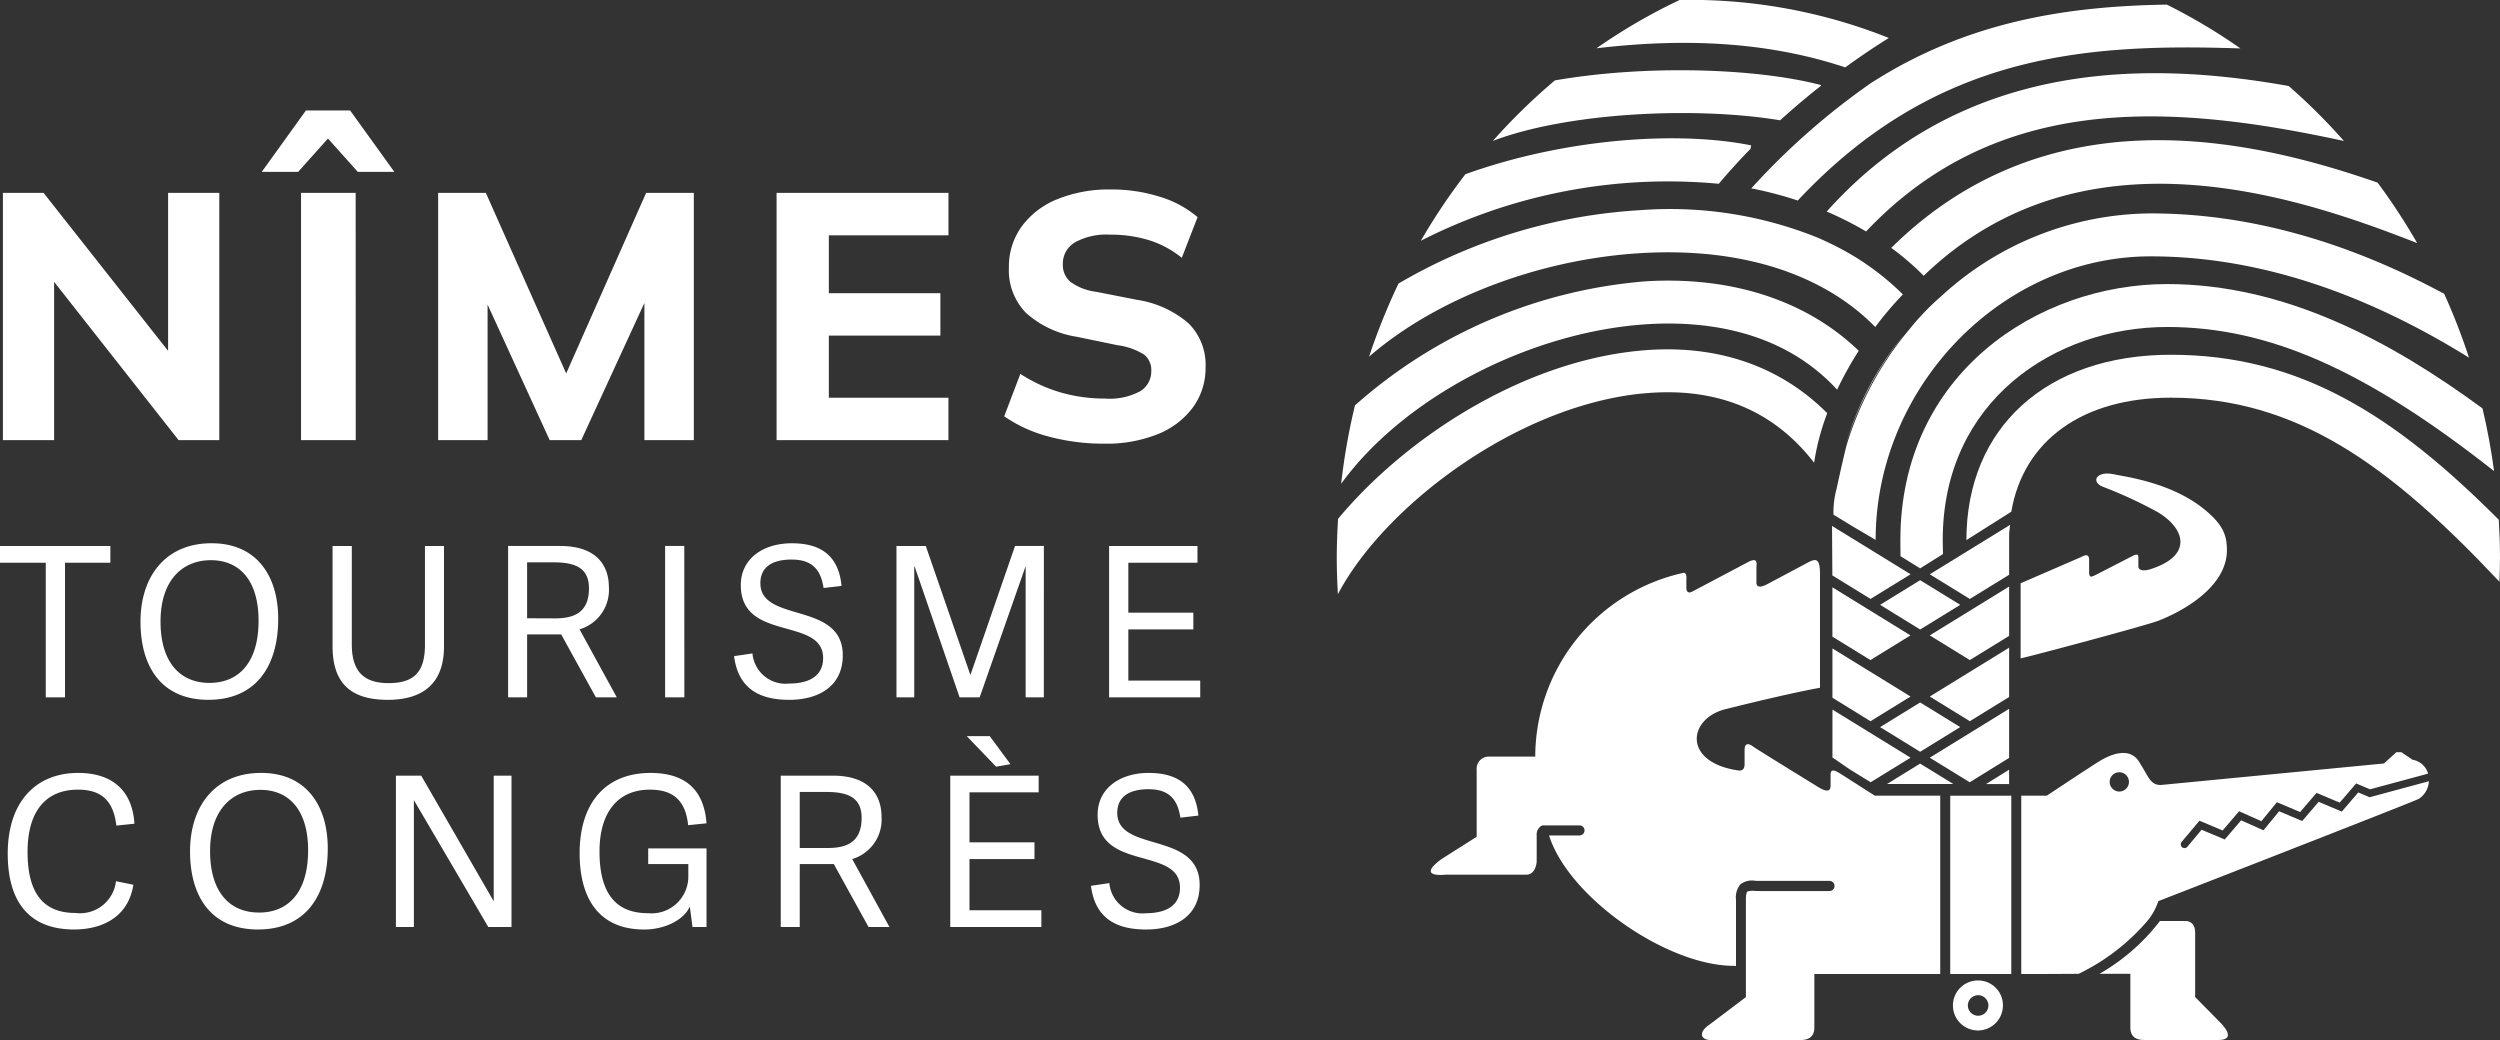
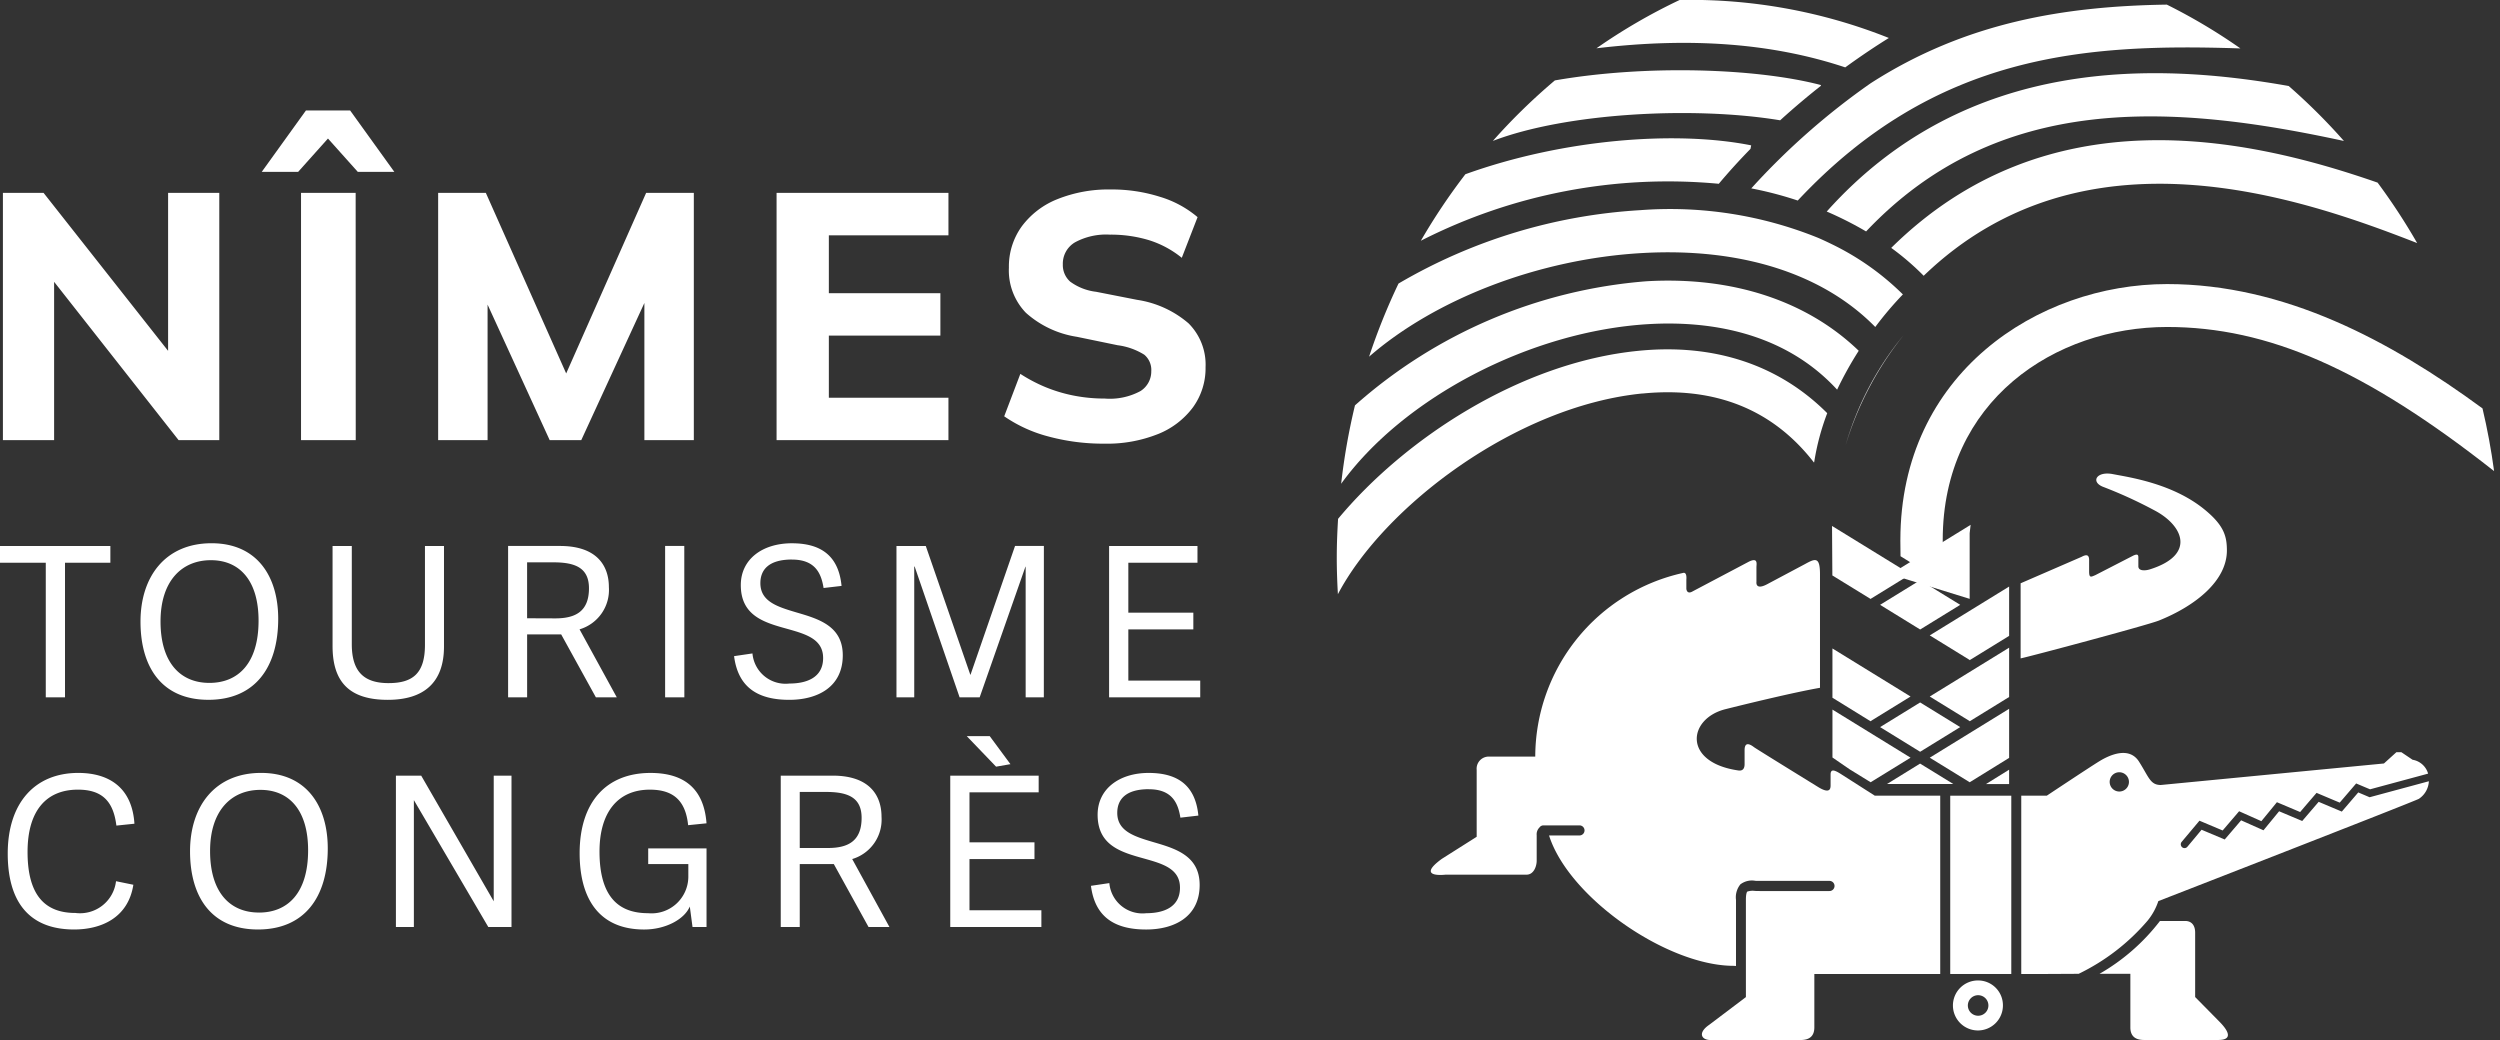
<svg xmlns="http://www.w3.org/2000/svg" width="221.717" height="92.232" viewBox="0 0 221.717 92.232">
  <rect x="0" y="0" width="221.717" height="92.232" fill="#333333" stroke="none" />
  <defs>
    <clipPath id="clip-path">
      <rect id="Rectangle_950" data-name="Rectangle 950" width="221.717" height="92.232" fill="#fff" />
    </clipPath>
  </defs>
  <g id="Groupe_5700" data-name="Groupe 5700" clip-path="url(#clip-path)">
    <path id="Tracé_2820" data-name="Tracé 2820" d="M186.239,32.9a27.239,27.239,0,0,0-5.134,9.745,29.19,29.19,0,0,1,5.134-9.745" transform="translate(-17.423 -3.165)" fill="#fff" />
    <path id="Tracé_2821" data-name="Tracé 2821" d="M187.233,32.339l-.087.1.087-.1" transform="translate(-18.004 -3.111)" fill="#fff" />
    <path id="Tracé_2822" data-name="Tracé 2822" d="M171.849,18.478c.02-.024.038-.042.058-.064l-.06.062,0,0" transform="translate(-16.532 -1.771)" fill="#fff" />
    <path id="Tracé_2823" data-name="Tracé 2823" d="M186.476,50.581l.015,1.431,1.738,1.076,2.026-1.269-.021-1.238c0-12.408,10.011-18.9,19.9-18.9,8.952,0,17.523,3.749,29,12.783q-.381-2.829-1.029-5.562c-8.173-6-17.548-11.027-27.969-11.027-11.47,0-23.658,7.959-23.658,22.705" transform="translate(-17.94 -2.682)" fill="#fff" />
    <path id="Tracé_2824" data-name="Tracé 2824" d="M165.844,17.609c.919-1.094,1.862-2.127,2.814-3.1l.061-.312c-6.66-1.331-16.673-.563-25.346,2.561a54.7,54.7,0,0,0-3.95,5.9,48.268,48.268,0,0,1,26.421-5.053" transform="translate(-13.413 -1.306)" fill="#fff" />
    <path id="Tracé_2825" data-name="Tracé 2825" d="M171.97,11.332c1.229-1.119,2.439-2.135,3.6-3.048l.02-.077c-5.663-1.489-15.455-1.83-23.6-.413a53.107,53.107,0,0,0-5.5,5.368c6.476-2.487,17.814-3.1,25.479-1.83" transform="translate(-14.093 -0.663)" fill="#fff" />
    <path id="Tracé_2826" data-name="Tracé 2826" d="M178.718,5.977c1.48-1.075,2.8-1.946,3.87-2.609A47.433,47.433,0,0,0,164.029,0a51.017,51.017,0,0,0-7.375,4.284c8.383-1,15.637-.447,22.064,1.692" transform="translate(-15.071 0)" fill="#fff" />
    <path id="Tracé_2827" data-name="Tracé 2827" d="M171.907,16.686c-.02.023-.038.04-.058.064a32.8,32.8,0,0,1,4.12,1.078C188.2,4.764,201.518,3.883,215.229,4.338A50.83,50.83,0,0,0,208.7.452c-8.99.14-17.8,1.527-26.276,6.982a62.852,62.852,0,0,0-10.519,9.252" transform="translate(-16.532 -0.043)" fill="#fff" />
    <path id="Tracé_2828" data-name="Tracé 2828" d="M179.247,19.45a31.367,31.367,0,0,1,3.495,1.767c11.74-12.416,27.24-11.309,42.379-8.023a53.019,53.019,0,0,0-4.9-4.876c-11.47-2.033-28.455-2.853-40.969,11.132" transform="translate(-17.244 -0.691)" fill="#fff" />
    <path id="Tracé_2829" data-name="Tracé 2829" d="M185.577,23.306a22.985,22.985,0,0,1,2.882,2.475c14.17-13.66,33.438-6.938,43.765-2.9a54.856,54.856,0,0,0-3.509-5.362c-11.7-4.074-29.347-7.83-43.138,5.792" transform="translate(-17.853 -1.323)" fill="#fff" />
    <path id="Tracé_2830" data-name="Tracé 2830" d="M158.281,38.2c6.456-.639,11.57,1.415,15.208,6.112l.023-.018a21.545,21.545,0,0,1,1.158-4.353c-4.288-4.289-10.027-6.2-16.752-5.529-10.44,1.031-20.712,7.784-26.629,14.9-.07,1.141-.116,2.29-.116,3.452,0,1.085.039,2.161.1,3.23,4.088-7.765,15.777-16.684,27.008-17.8" transform="translate(-12.619 -3.298)" fill="#fff" />
    <path id="Tracé_2831" data-name="Tracé 2831" d="M158.9,31.393c4.978-.288,11.828.523,16.689,5.814a31.706,31.706,0,0,1,1.917-3.449c-4.591-4.425-11.18-6.607-18.819-6.165A44.108,44.108,0,0,0,132.829,38.6a56.714,56.714,0,0,0-1.225,6.953C137.143,37.9,148.426,32,158.9,31.393" transform="translate(-12.661 -2.649)" fill="#fff" />
    <path id="Tracé_2832" data-name="Tracé 2832" d="M179.236,30.975a29.889,29.889,0,0,1,2.449-2.888,23.528,23.528,0,0,0-5.925-4.267c-.115-.058-.228-.116-.346-.171-.365-.181-.734-.353-1.113-.522-.06-.024-.118-.051-.177-.075A34.979,34.979,0,0,0,158.4,20.614a47.9,47.9,0,0,0-21.447,6.51,55.608,55.608,0,0,0-2.61,6.486c5.841-5.084,15.014-8.679,24.263-9.194,8.731-.489,15.995,1.832,20.63,6.56" transform="translate(-12.924 -1.976)" fill="#fff" />
-     <path id="Tracé_2833" data-name="Tracé 2833" d="M189.524,28.237a27.676,27.676,0,0,1,18.524-7.295c8.529,0,17.253,2.4,26.029,7.133a55.772,55.772,0,0,1,2.2,5.66c-9.581-5.958-19.061-8.985-28.231-8.985-13.244,0-24.392,11.626-24.392,25.148l-1.975-1.161-1.765-1.078a8.005,8.005,0,0,1,.282-2.319s.549-2.574.883-3.846a29.3,29.3,0,0,1,5.134-9.745c.111-.136.22-.273.329-.4.026-.033.055-.066.084-.1a22.532,22.532,0,0,1,2.9-3.011" transform="translate(-17.309 -2.015)" fill="#fff" />
-     <path id="Tracé_2834" data-name="Tracé 2834" d="M192.958,51.248l3.981-2.519c1.079-6.3,6.288-10.111,14.15-10.111,11.156,0,19.383,5.947,29.141,16.325.024-.709.05-1.414.05-2.128,0-1.132-.042-2.25-.108-3.369-9.307-9.338-17.725-14.634-29.083-14.634-11.014,0-18.131,6.452-18.131,16.436" transform="translate(-18.563 -3.349)" fill="#fff" />
    <path id="Tracé_2835" data-name="Tracé 2835" d="M216.571,53.291c0-1.287-.275-2.24-1.99-3.64-2.843-2.319-6.687-2.853-8.123-3.133s-1.99.672-.886,1.121a39.237,39.237,0,0,1,4.532,2.071c2.6,1.342,3.761,3.972-.385,5.262-.355.108-1,.169-1-.28v-.614c0-.283.055-.562-.441-.338l-3.372,1.735c-.388.166-.554.277-.554-.334V54.3c0-.283.056-.841-.663-.448L198.277,56.2v6.66c.5-.081,11.219-2.936,12.271-3.358,3.251-1.307,6.023-3.526,6.023-6.214" transform="translate(-19.075 -4.47)" fill="#fff" />
    <rect id="Rectangle_949" data-name="Rectangle 949" width="5.415" height="15.812" transform="translate(172.96 70.568)" fill="#fff" />
    <path id="Tracé_2836" data-name="Tracé 2836" d="M176.849,73.984c-.608-.395-.994-.561-.994,0v.977c0,.559-.386.559-1.078.14,0,0-5.5-3.387-5.72-3.554-.636-.486-.829-.224-.829.277v1.234c0,.39-.164.615-.553.559-4.957-.717-4.477-4.59-1.16-5.431,1.653-.417,6.136-1.511,8.4-1.9V61.594l-1.137-.7,1.137.7V56.207c0-.013,0-.024,0-.037l-1.133-.7,1.133.7c-.008-1.52-.421-1.357-1.325-.859l-3.37,1.793c-1.052.559-.941-.2-.941-.2V55.594c0-.282.166-.895-.661-.5l-4.976,2.628c-.551.338-.579-.221-.579-.221v-.785c0-.056.082-.726-.3-.615a16.724,16.724,0,0,0-13.1,16.289h-4.035a1.074,1.074,0,0,0-1.16,1.177v5.932l-3.094,1.959c-2.378,1.735.333,1.4.333,1.4h7.183c.662,0,.9-.781.9-1.232V79.354a.846.846,0,0,1,.248-.681.429.429,0,0,1,.348-.186h3.2a.447.447,0,0,1,0,.894h-2.7c1.738,5.5,10.46,11.563,16.38,11.563l.2.014V85.094a1.814,1.814,0,0,1,.389-1.376,1.684,1.684,0,0,1,1.334-.313l.377.005h6.189a.449.449,0,0,1,0,.9h-6.189l-.4-.007a1.524,1.524,0,0,0-.7.058c-.028.029-.122.164-.122.735v8.62l-3.26,2.462c-1.051.727-.663,1.344.11,1.344H173.2c.772,0,1.214-.334,1.214-1.119V91.667h11.165V75.855h-5.8Z" transform="translate(-13.506 -5.287)" fill="#fff" />
    <path id="Tracé_2837" data-name="Tracé 2837" d="M214.5,97.119V91.41c0-.672-.332-1.038-.887-1.038h-2.234a18.063,18.063,0,0,1-5.364,4.688h2.739v4.747c0,.783.442,1.119,1.214,1.119h6.575c1.214,0,1.048-.673.111-1.623Z" transform="translate(-19.819 -8.694)" fill="#fff" />
    <path id="Tracé_2838" data-name="Tracé 2838" d="M229.283,77.1l5.139-1.388a1.724,1.724,0,0,0-1.377-1.23l-.994-.67h-.442l-1.105,1-19.784,1.907c-.939,0-1.049-.672-1.936-2.071s-2.652-.561-3.481-.058-4.7,3.078-4.7,3.078H198.34V93.48h2.212l2.879-.015a18.8,18.8,0,0,0,6.114-4.714,5.46,5.46,0,0,0,.952-1.733s22.439-8.732,23.1-9.068a1.976,1.976,0,0,0,.892-1.563l-5.255,1.419-1.007-.427c-.249.293-1.458,1.7-1.458,1.7l-2.053-.866-1.459,1.7-2.05-.863c-.244.3-1.385,1.687-1.385,1.687s-1.632-.726-1.984-.884c-.254.3-1.454,1.7-1.454,1.7l-2.053-.864L213.071,82.2a.327.327,0,0,1-.465.037.338.338,0,0,1-.038-.475l1.576-1.876,2.057.867,1.46-1.705,1.973.88c.251-.3,1.38-1.682,1.38-1.682s1.707.721,2.061.872c.249-.3,1.455-1.7,1.455-1.7s1.7.719,2.053.865c.253-.29,1.459-1.7,1.459-1.7s1.069.453,1.243.523m-21.394-.652a.855.855,0,1,1-.857-.865.86.86,0,0,1,.857.865" transform="translate(-19.081 -7.101)" fill="#fff" />
-     <path id="Tracé_2839" data-name="Tracé 2839" d="M179.808,57.63l0,.515v3.861l3.4,2.095-.015-.026,3.537-2.179Z" transform="translate(-17.298 -5.544)" fill="#fff" />
    <path id="Tracé_2840" data-name="Tracé 2840" d="M188.038,56.932l-3.551,2.186,3.553,2.188,3.554-2.188Z" transform="translate(-17.748 -5.477)" fill="#fff" />
    <path id="Tracé_2841" data-name="Tracé 2841" d="M179.8,56l3.418,2.1-.019-.026,3.538-2.179-6.966-4.285Z" transform="translate(-17.294 -4.965)" fill="#fff" />
    <path id="Tracé_2842" data-name="Tracé 2842" d="M184.488,71.115l3.551,2.188,3.553-2.188-3.553-2.186Z" transform="translate(-17.748 -6.631)" fill="#fff" />
    <path id="Tracé_2843" data-name="Tracé 2843" d="M192.9,76.064l0,.006,3.5-2.165V69.552l-7.039,4.336Z" transform="translate(-18.217 -6.691)" fill="#fff" />
    <path id="Tracé_2844" data-name="Tracé 2844" d="M192.9,70.066l-.015.027,3.515-2.165V63.554l-7.039,4.333Z" transform="translate(-18.217 -6.114)" fill="#fff" />
    <path id="Tracé_2845" data-name="Tracé 2845" d="M183.2,70.073l3.539-2.179-6.928-4.263V68l3.4,2.1Z" transform="translate(-17.298 -6.121)" fill="#fff" />
    <path id="Tracé_2846" data-name="Tracé 2846" d="M194.881,76.8h2.048V75.528Z" transform="translate(-18.748 -7.266)" fill="#fff" />
-     <path id="Tracé_2847" data-name="Tracé 2847" d="M192.9,58.064l-.014.027,3.515-2.165V52.238l.087-.738-7.126,4.388Z" transform="translate(-18.217 -4.954)" fill="#fff" />
+     <path id="Tracé_2847" data-name="Tracé 2847" d="M192.9,58.064V52.238l.087-.738-7.126,4.388Z" transform="translate(-18.217 -4.954)" fill="#fff" />
    <path id="Tracé_2848" data-name="Tracé 2848" d="M192.9,64.067l-.015.027L196.4,61.93V57.556l-7.039,4.332Z" transform="translate(-18.217 -5.537)" fill="#fff" />
    <path id="Tracé_2849" data-name="Tracé 2849" d="M181.335,74.925l1.871,1.154-.006-.006,3.539-2.178-6.927-4.265v4.248Z" transform="translate(-17.298 -6.699)" fill="#fff" />
    <path id="Tracé_2850" data-name="Tracé 2850" d="M185.164,76.74h5.883L188.1,74.928Z" transform="translate(-17.813 -7.208)" fill="#fff" />
    <path id="Tracé_2851" data-name="Tracé 2851" d="M193.887,96.21a2.217,2.217,0,1,0,2.188,2.217,2.2,2.2,0,0,0-2.188-2.217m0,3.129a.911.911,0,1,1,.9-.912.911.911,0,0,1-.9.912" transform="translate(-18.442 -9.256)" fill="#fff" />
    <path id="Tracé_2852" data-name="Tracé 2852" d="M102.7,39.55a7.185,7.185,0,0,0,3.126-2.38,5.9,5.9,0,0,0,1.119-3.561,5.172,5.172,0,0,0-1.508-3.889,9.036,9.036,0,0,0-4.557-2.084l-3.64-.715a4.834,4.834,0,0,1-2.3-.9,1.961,1.961,0,0,1-.653-1.524,2.192,2.192,0,0,1,1.073-1.959,5.779,5.779,0,0,1,3.1-.685,11.581,11.581,0,0,1,3.5.5,8.734,8.734,0,0,1,2.877,1.555l1.4-3.608a9.269,9.269,0,0,0-3.328-1.8,14.1,14.1,0,0,0-4.354-.653,12.16,12.16,0,0,0-4.743.856,7.274,7.274,0,0,0-3.173,2.426,6.069,6.069,0,0,0-1.135,3.655,5.406,5.406,0,0,0,1.508,4,8.771,8.771,0,0,0,4.525,2.13l3.609.746a5.886,5.886,0,0,1,2.364.841,1.761,1.761,0,0,1,.621,1.461,2.058,2.058,0,0,1-.948,1.758,5.725,5.725,0,0,1-3.188.669,13.954,13.954,0,0,1-2.754-.265,13.34,13.34,0,0,1-2.488-.747A13.715,13.715,0,0,1,90.519,34.2l-1.431,3.764a12.424,12.424,0,0,0,3.92,1.789,18.623,18.623,0,0,0,4.977.637,12.149,12.149,0,0,0,4.711-.84m-18.554.529V36.315H73.536V30.809h9.892V27.046H73.536V21.914H84.143V18.15H68.9V40.079Zm-40.872,0V25.21H41.965l6.813,14.868h2.8L58.42,25.21H57.176V40.079h4.385V18.15h-4.23L49.742,35.289h1L43.116,18.15h-4.23V40.079Zm-16.8-23.794,2.644-2.956,2.645,2.956H35l-3.919-5.444H27.16l-3.919,5.444Zm5.1,1.865H26.725V40.079h4.852ZM4.827,40.079V24.931h-.87L15.869,40.079h3.607V18.15H14.936V33.3h.9L3.893,18.15H.286V40.079Z" transform="translate(-0.028 -1.043)" fill="#fff" />
    <path id="Tracé_2853" data-name="Tracé 2853" d="M101.959,76.944c2.076,0,2.595,1.242,2.8,2.521l1.594-.185c-.278-2.873-2.058-3.782-4.412-3.782-2.595,0-4.523,1.41-4.523,3.708,0,2.763,2.151,3.338,4.153,3.894,1.65.463,3.152.907,3.152,2.577,0,1.779-1.538,2.261-2.984,2.261a2.949,2.949,0,0,1-3.282-2.67l-1.631.241c.352,2.762,2.095,3.875,4.894,3.875,2.484,0,4.746-1.113,4.746-3.949,0-2.595-2.132-3.226-4.1-3.8-1.687-.5-3.207-.964-3.207-2.595,0-1.187.74-2.1,2.8-2.1M86.053,83.136h5.764V81.653H86.053V77.221h6.136V75.738H84.348V89.16H92.43V87.676H86.053Zm3.633-8.416-1.836-2.485H85.812l2.6,2.707ZM71,82.153V77.184h2.335c1.928,0,3.152.483,3.152,2.3,0,2.077-1.224,2.671-2.984,2.671Zm4.653.982a3.648,3.648,0,0,0,2.6-3.745c0-1.835-1-3.652-4.338-3.652h-4.6V89.16H71V83.579h3.021L77.1,89.16h1.854ZM61.49,89.16h1.243V82.19H57.56v1.389h3.559v1.15a3.263,3.263,0,0,1-3.578,3.208c-2.484,0-4.3-1.316-4.3-5.468,0-3.485,1.631-5.488,4.467-5.488,2.094,0,3.17.982,3.393,3.151l1.631-.166c-.241-3.226-2.151-4.468-4.968-4.468-3.912,0-6.285,2.578-6.285,7.12,0,3.986,1.687,6.766,5.728,6.766,1.873,0,3.559-.89,4.042-2.039Zm-16.054,0V75.738H43.86V86.88L37.428,75.738H35.185V89.16h1.593V77.908l6.6,11.252Zm-22.393-1.28c-2.6,0-4.338-1.816-4.338-5.449C18.7,78.854,20.576,77,23.172,77c2.558,0,4.226,1.818,4.226,5.358,0,3.8-1.817,5.524-4.356,5.524m-.092,1.5c4.1,0,6.191-2.836,6.191-7.192,0-3.726-1.854-6.694-5.914-6.694-4.1,0-6.3,2.967-6.3,6.953,0,4.023,1.873,6.933,6.026,6.933m-16.3,0c2.353,0,4.783-1,5.247-3.967L10.362,85.1a3.214,3.214,0,0,1-3.6,2.817c-2.688,0-4.245-1.556-4.245-5.412,0-3.689,1.687-5.525,4.467-5.525,2.206,0,3.152,1.094,3.411,3.188l1.6-.166c-.2-3.133-2.17-4.505-4.987-4.505C3.188,75.5.759,78.13.759,82.654c0,4.023,1.687,6.729,5.9,6.729" transform="translate(-0.073 -6.949)" fill="#fff" />
    <path id="Tracé_2854" data-name="Tracé 2854" d="M100.068,60.946h5.765V59.464h-5.765v-4.43H106.2V53.549H98.362V66.972h8.083V65.489h-6.376Zm-7.49-7.4H90.021L86.072,64.969h-.018L82.105,53.549h-2.6V66.972h1.576v-11.6h.037l3.986,11.6h1.779l4.06-11.586h.019V66.972h1.612ZM70.241,54.755c2.075,0,2.595,1.243,2.8,2.521l1.594-.185c-.278-2.873-2.058-3.781-4.412-3.781-2.6,0-4.523,1.409-4.523,3.707,0,2.763,2.15,3.338,4.153,3.893C71.5,61.373,73,61.818,73,63.487c0,1.779-1.539,2.261-2.984,2.261a2.948,2.948,0,0,1-3.283-2.669l-1.63.24c.352,2.762,2.094,3.875,4.894,3.875,2.484,0,4.746-1.113,4.746-3.949,0-2.595-2.132-3.225-4.1-3.8-1.687-.5-3.208-.964-3.208-2.6,0-1.186.741-2.094,2.8-2.094m-9.548-1.206H58.987V66.972h1.706Zm-13.94,6.415V55h2.335c1.928,0,3.152.482,3.152,2.3,0,2.076-1.224,2.67-2.984,2.67Zm4.652.982A3.646,3.646,0,0,0,54,57.2c0-1.835-1-3.652-4.338-3.652h-4.6V66.972h1.687v-5.58h3.021l3.077,5.58h1.854ZM34.464,65.711c-2.134,0-3.264-.963-3.264-3.448V53.549H29.494V62.43c0,3.133,1.447,4.764,4.895,4.764,3.17,0,4.987-1.5,4.987-4.727V53.549H37.688v8.769c0,2.522-1.076,3.393-3.225,3.393m-15.888-.019c-2.6,0-4.338-1.816-4.338-5.449,0-3.578,1.872-5.433,4.467-5.433,2.558,0,4.227,1.818,4.227,5.359,0,3.8-1.818,5.523-4.356,5.523m-.093,1.5c4.1,0,6.191-2.836,6.191-7.192,0-3.726-1.853-6.693-5.913-6.693-4.1,0-6.3,2.966-6.3,6.952,0,4.023,1.873,6.933,6.026,6.933M5.765,66.972V55.033H9.788V53.549H0v1.484h4.06V66.972Z" transform="translate(0 -5.128)" fill="#fff" />
  </g>
</svg>